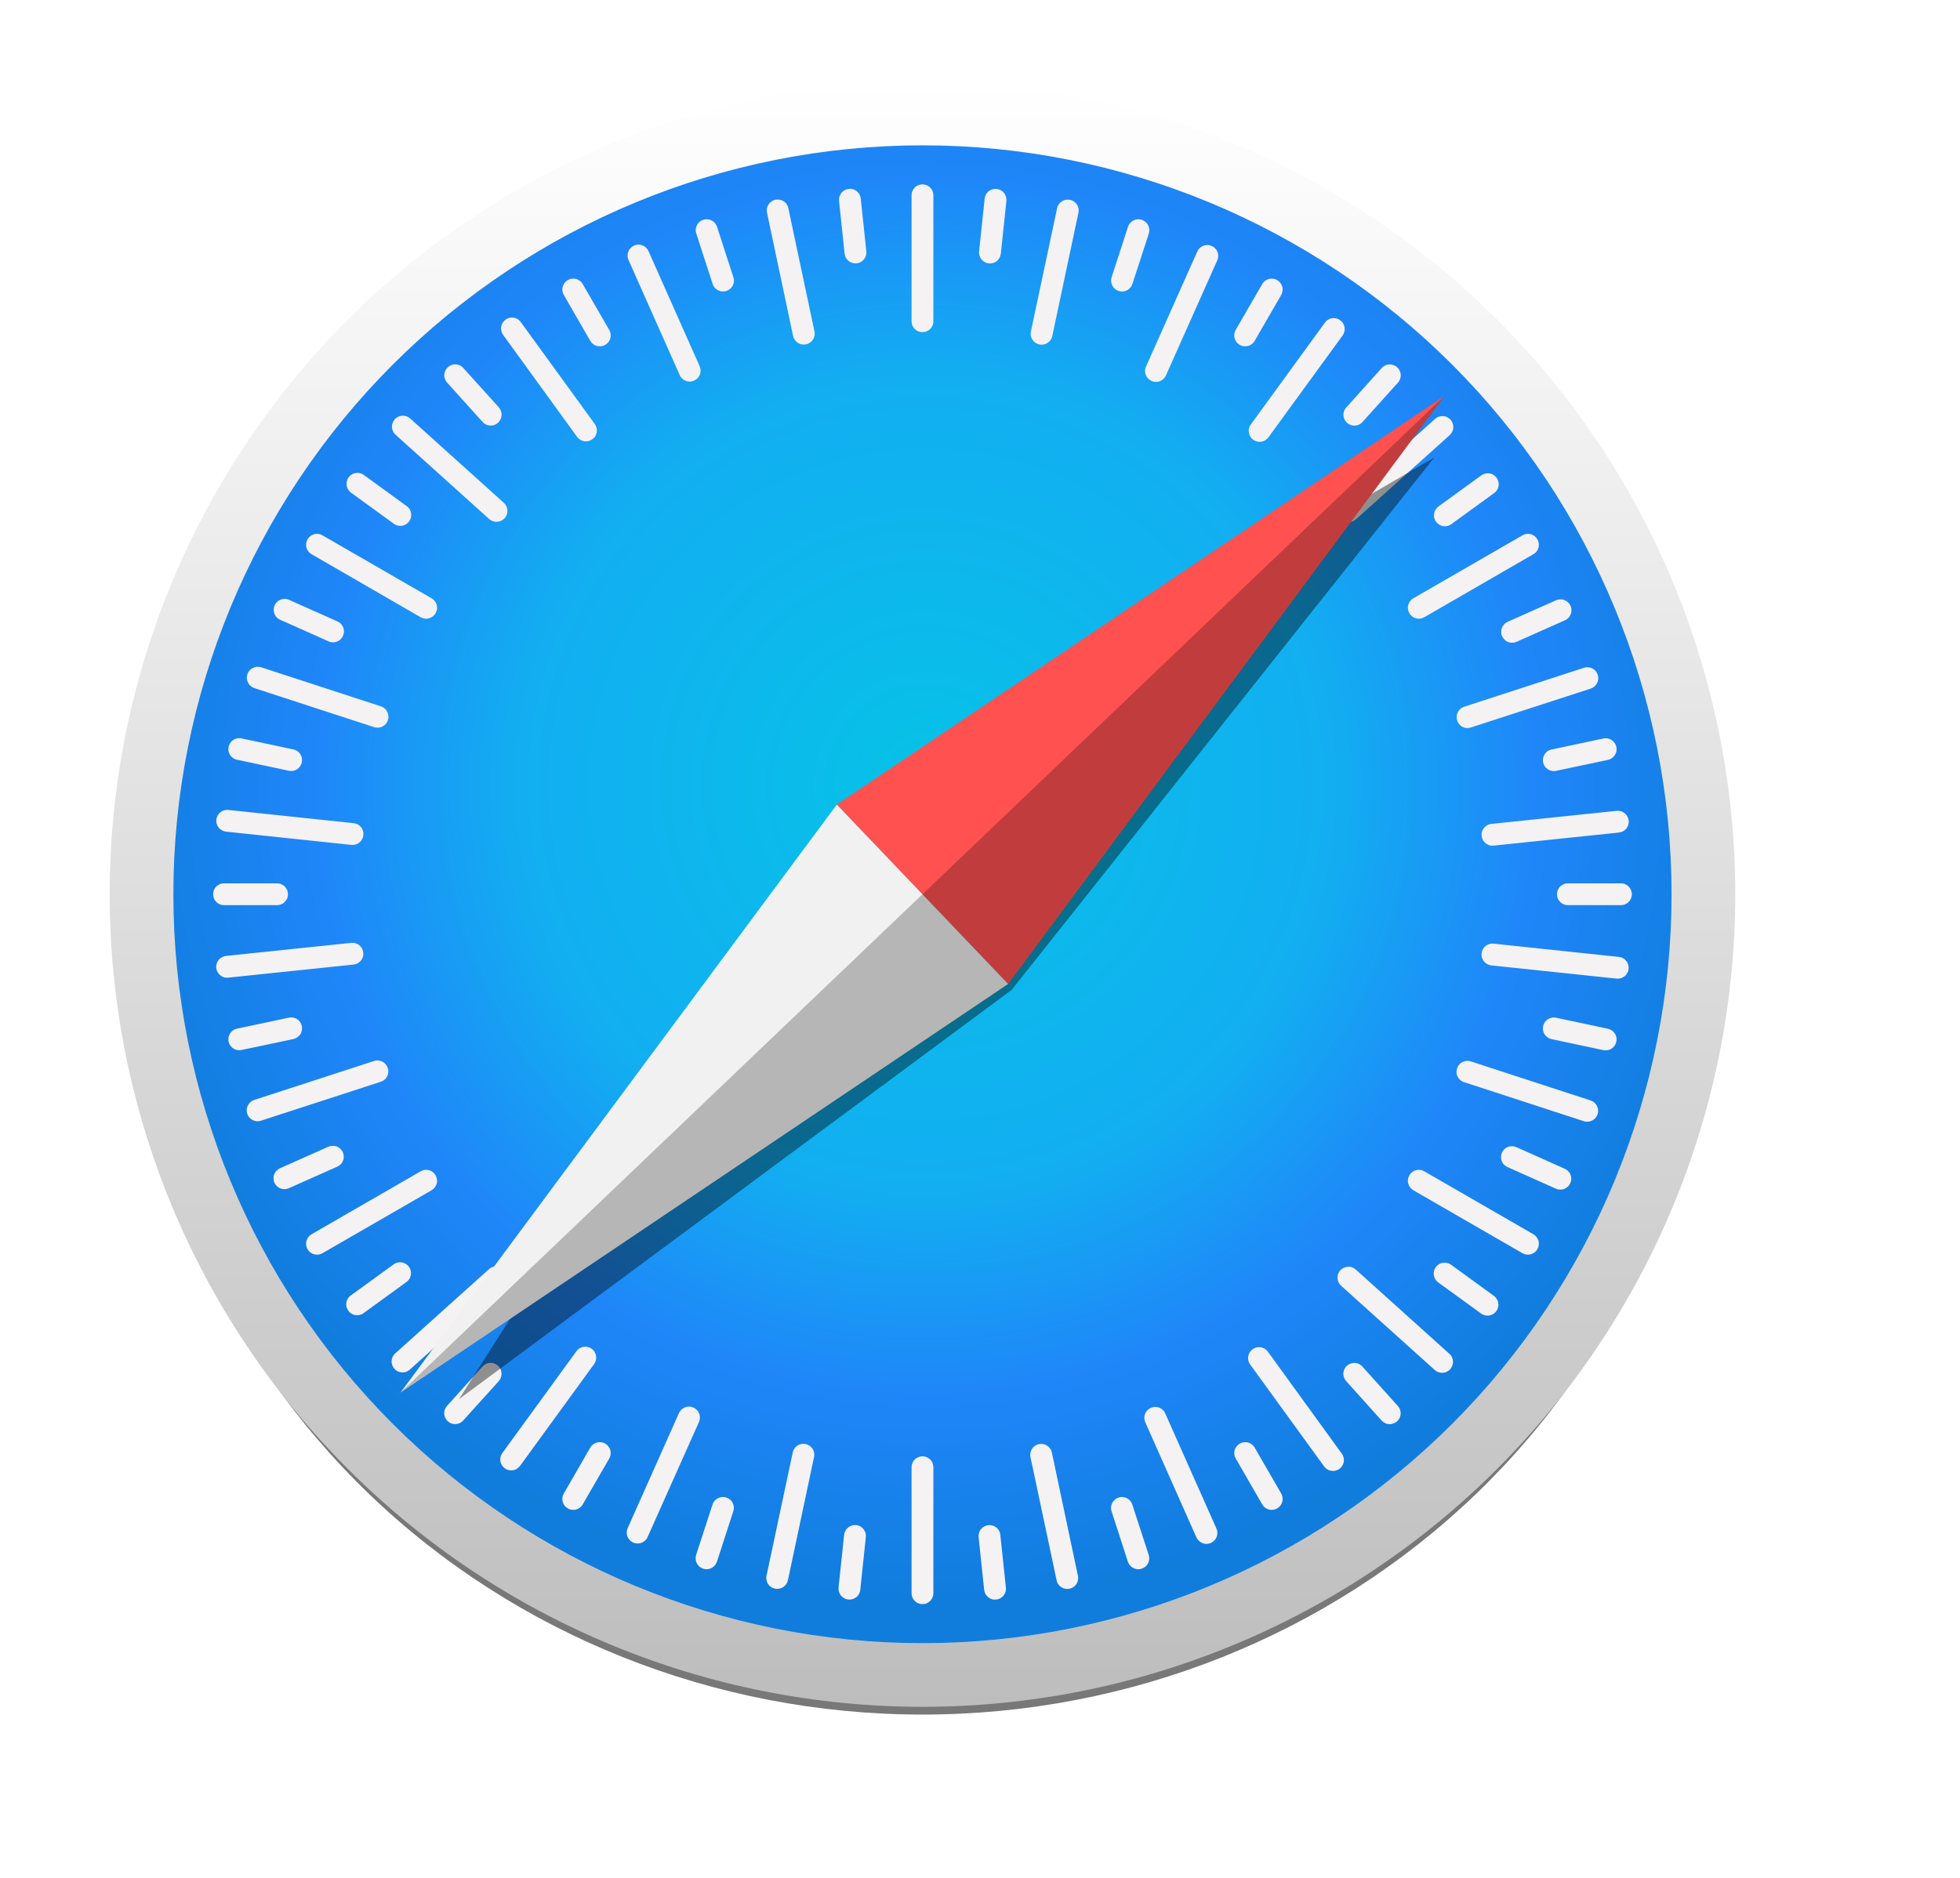
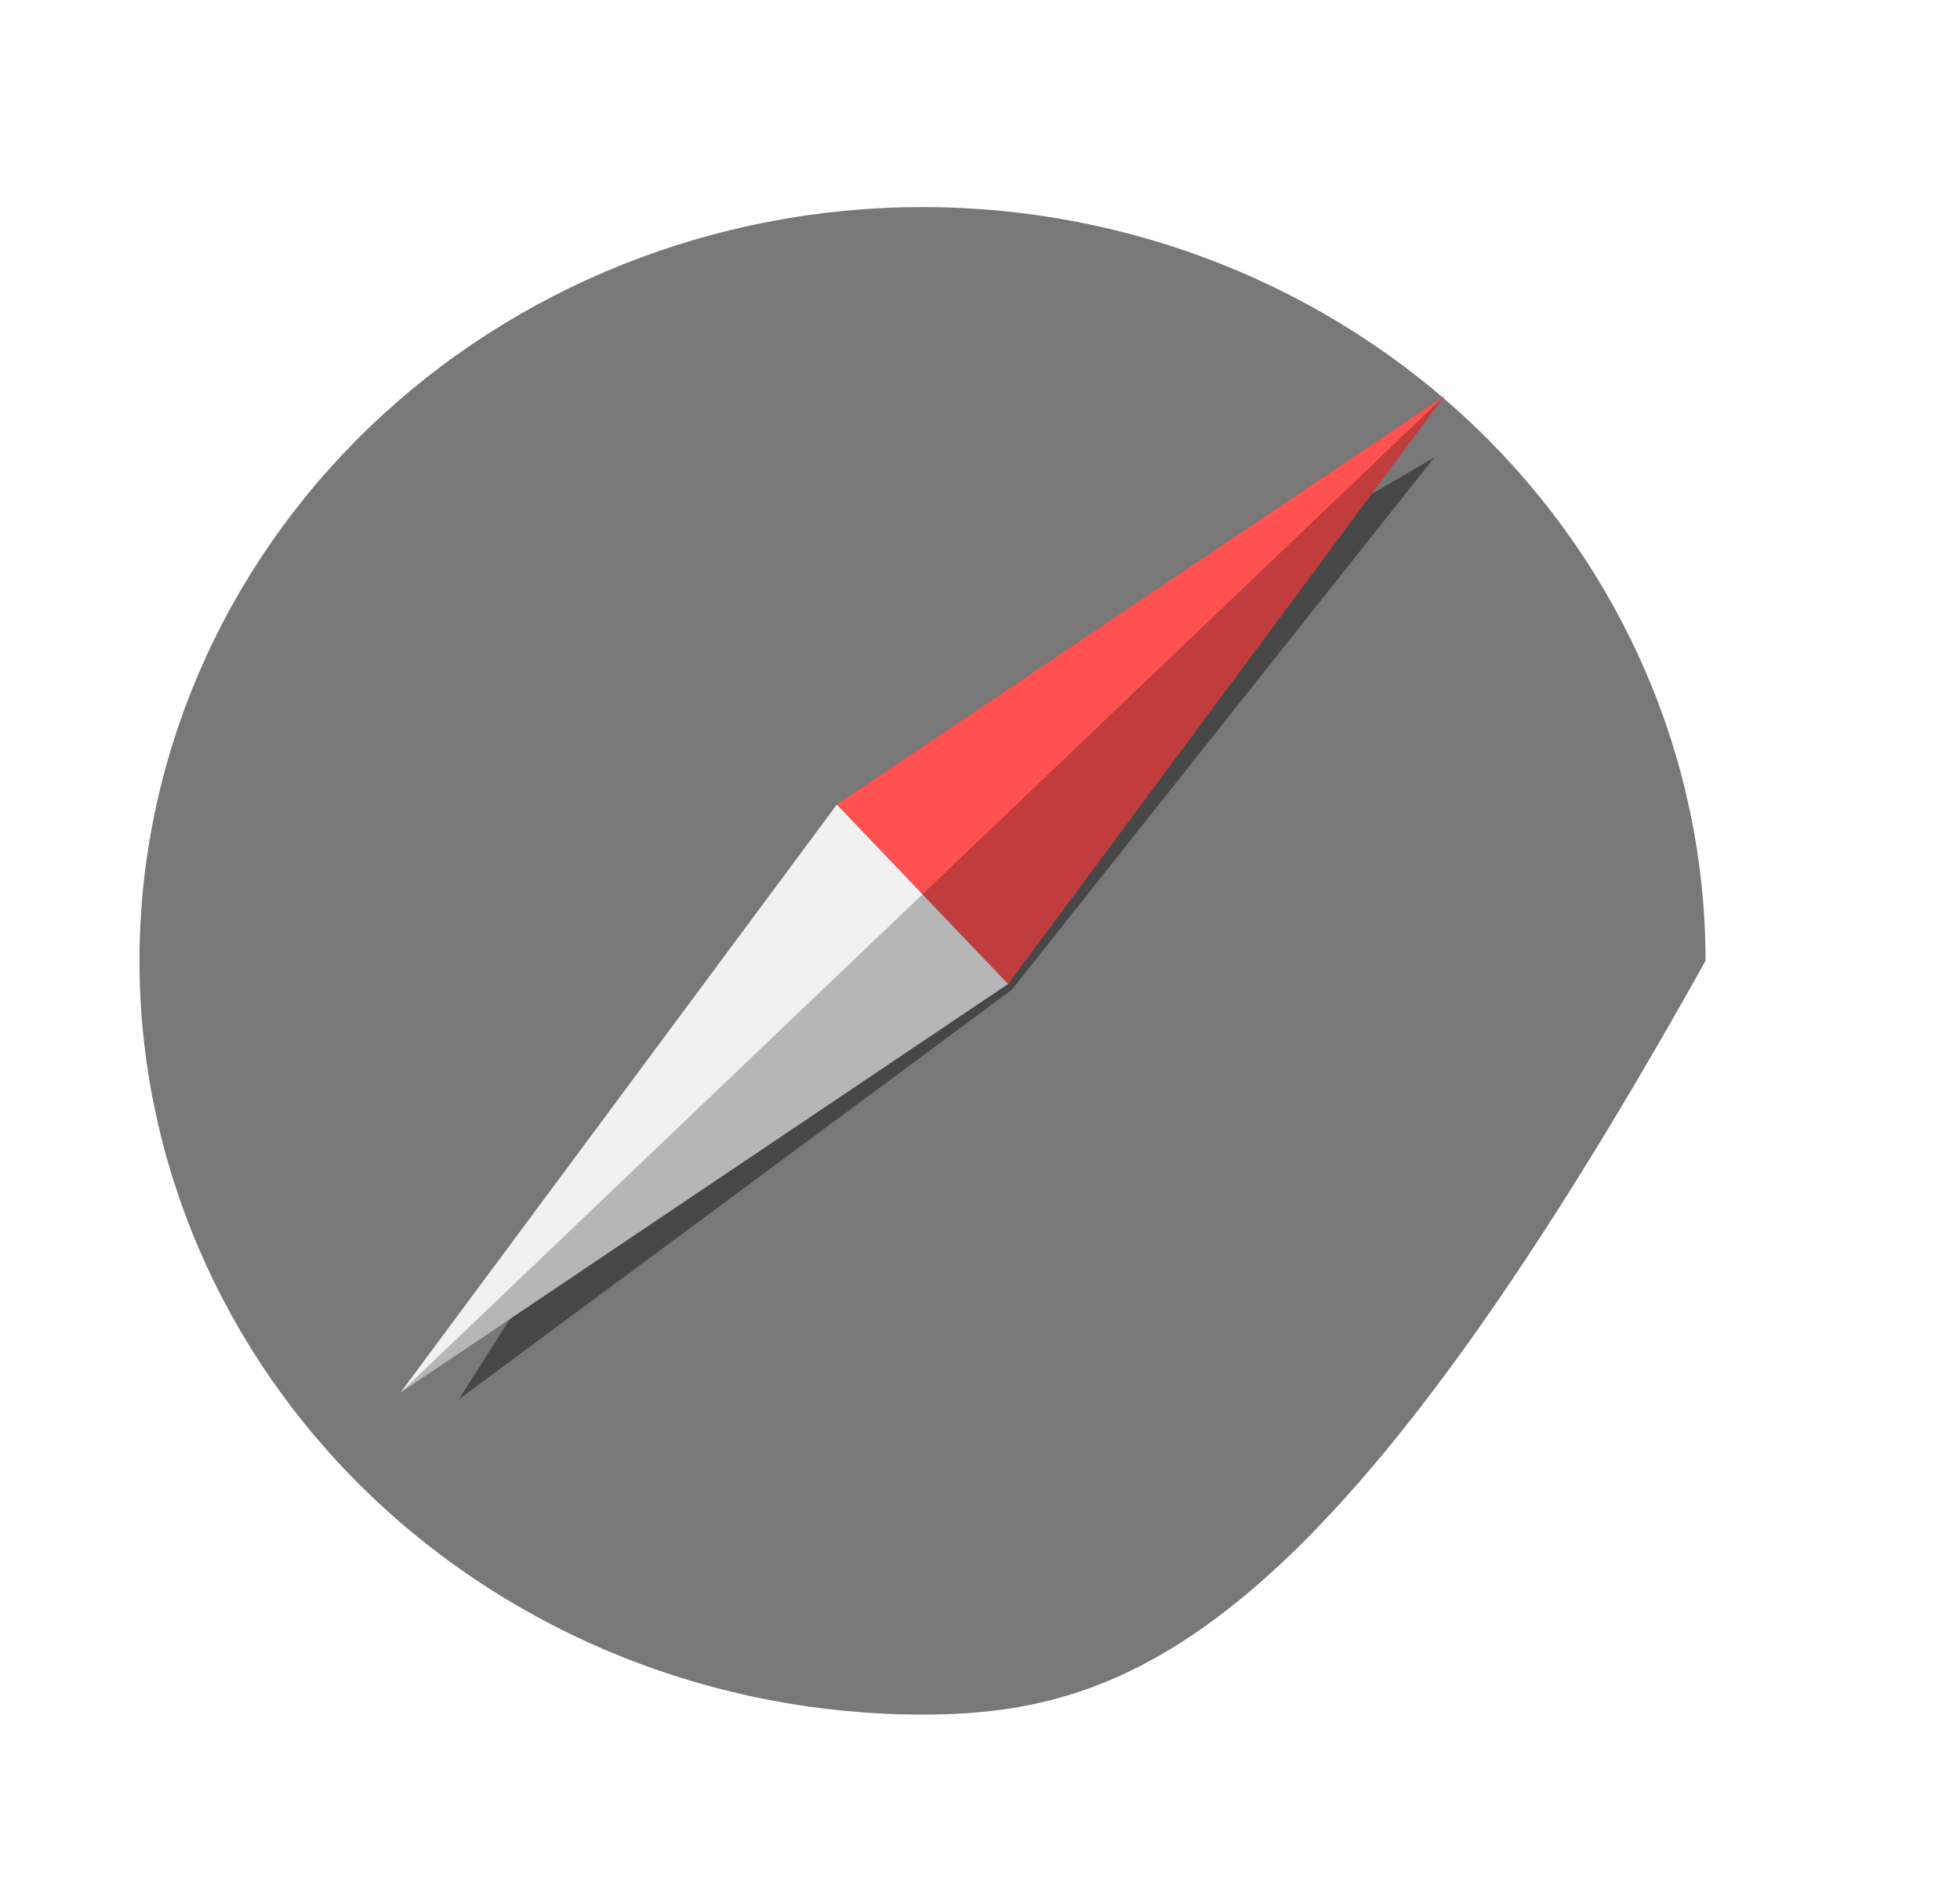
<svg xmlns="http://www.w3.org/2000/svg" width="24" height="23" viewBox="0 0 24 23" fill="none">
-   <path opacity="0.53" d="M20.884 11.768C20.884 14.216 19.873 16.565 18.076 18.296C16.277 20.027 13.839 21 11.296 21C8.753 21 6.315 20.027 4.517 18.296C2.719 16.565 1.708 14.216 1.708 11.768C1.708 9.319 2.719 6.971 4.517 5.24C6.315 3.508 8.753 2.536 11.296 2.536C13.839 2.536 16.277 3.508 18.076 5.24C19.873 6.971 20.884 9.319 20.884 11.768Z" fill="black" />
-   <path d="M21.248 10.953C21.248 13.592 20.2 16.124 18.333 17.99C16.467 19.857 13.935 20.905 11.296 20.905C8.656 20.905 6.125 19.857 4.258 17.99C2.392 16.124 1.343 13.592 1.343 10.953C1.343 8.313 2.392 5.782 4.258 3.915C6.125 2.049 8.656 1 11.296 1C13.935 1 16.467 2.049 18.333 3.915C20.2 5.782 21.248 8.313 21.248 10.953Z" fill="url(#paint0_linear_899_319)" />
-   <path d="M20.468 10.953C20.468 13.385 19.502 15.718 17.782 17.439C16.061 19.159 13.728 20.125 11.296 20.125C8.863 20.125 6.53 19.159 4.809 17.439C3.089 15.718 2.123 13.385 2.123 10.953C2.123 8.52 3.089 6.187 4.809 4.466C6.53 2.746 8.863 1.78 11.296 1.78C13.728 1.78 16.061 2.746 17.782 4.466C19.502 6.187 20.468 8.52 20.468 10.953Z" fill="url(#paint1_radial_899_319)" />
-   <path d="M11.296 2.258C11.278 2.258 11.261 2.262 11.244 2.268C11.228 2.275 11.213 2.285 11.201 2.297C11.188 2.31 11.179 2.324 11.172 2.341C11.165 2.357 11.162 2.374 11.162 2.392V3.935C11.162 3.952 11.165 3.97 11.172 3.986C11.179 4.002 11.188 4.017 11.201 4.029C11.213 4.042 11.228 4.051 11.244 4.058C11.261 4.065 11.278 4.068 11.296 4.068C11.313 4.068 11.331 4.065 11.347 4.058C11.363 4.051 11.378 4.042 11.39 4.029C11.403 4.017 11.412 4.002 11.419 3.986C11.426 3.97 11.429 3.952 11.429 3.935V2.392C11.429 2.374 11.426 2.357 11.419 2.341C11.412 2.324 11.403 2.31 11.39 2.297C11.378 2.285 11.363 2.275 11.347 2.268C11.331 2.262 11.313 2.258 11.296 2.258ZM10.421 2.313C10.412 2.313 10.402 2.313 10.393 2.314C10.376 2.315 10.359 2.321 10.344 2.329C10.328 2.337 10.315 2.349 10.303 2.362C10.292 2.376 10.284 2.392 10.279 2.409C10.274 2.425 10.273 2.443 10.274 2.461L10.342 3.106C10.344 3.123 10.349 3.14 10.357 3.156C10.366 3.171 10.377 3.185 10.39 3.196C10.404 3.207 10.42 3.215 10.437 3.22C10.454 3.225 10.471 3.227 10.489 3.225C10.506 3.223 10.523 3.218 10.539 3.21C10.554 3.201 10.568 3.19 10.579 3.176C10.59 3.163 10.598 3.147 10.603 3.13C10.608 3.113 10.61 3.096 10.608 3.078L10.54 2.433C10.537 2.402 10.524 2.373 10.502 2.352C10.48 2.33 10.451 2.316 10.421 2.313ZM12.177 2.314C12.146 2.317 12.117 2.331 12.095 2.352C12.073 2.374 12.06 2.403 12.057 2.433L11.989 3.079C11.987 3.096 11.989 3.114 11.994 3.131C11.999 3.147 12.007 3.163 12.018 3.177C12.029 3.191 12.043 3.202 12.058 3.21C12.073 3.219 12.091 3.224 12.108 3.226C12.125 3.228 12.143 3.226 12.16 3.221C12.177 3.216 12.193 3.208 12.206 3.197C12.22 3.186 12.231 3.172 12.239 3.156C12.248 3.141 12.253 3.124 12.255 3.107L12.323 2.461C12.325 2.444 12.323 2.426 12.318 2.409C12.313 2.392 12.305 2.377 12.294 2.363C12.283 2.349 12.269 2.338 12.254 2.33C12.238 2.321 12.221 2.316 12.204 2.314C12.195 2.313 12.186 2.313 12.177 2.314ZM9.522 2.444C9.502 2.444 9.482 2.448 9.465 2.457C9.447 2.466 9.431 2.478 9.418 2.494C9.406 2.509 9.397 2.527 9.393 2.546C9.388 2.566 9.388 2.586 9.392 2.605L9.711 4.114C9.715 4.132 9.722 4.148 9.732 4.162C9.742 4.177 9.754 4.189 9.769 4.199C9.784 4.208 9.8 4.215 9.818 4.218C9.835 4.221 9.853 4.221 9.87 4.217C9.887 4.214 9.903 4.207 9.918 4.197C9.932 4.187 9.945 4.174 9.954 4.16C9.964 4.145 9.97 4.128 9.974 4.111C9.977 4.094 9.977 4.076 9.973 4.059L9.653 2.55C9.647 2.52 9.631 2.493 9.607 2.473C9.583 2.454 9.553 2.444 9.522 2.444ZM13.075 2.445C13.044 2.445 13.014 2.455 12.991 2.475C12.966 2.494 12.95 2.521 12.944 2.551L12.623 4.06C12.619 4.077 12.619 4.095 12.622 4.112C12.626 4.129 12.632 4.146 12.642 4.161C12.651 4.175 12.664 4.188 12.678 4.198C12.693 4.208 12.709 4.215 12.726 4.219C12.743 4.222 12.761 4.223 12.778 4.219C12.796 4.216 12.812 4.21 12.827 4.2C12.841 4.19 12.854 4.178 12.864 4.164C12.874 4.149 12.881 4.133 12.885 4.116L13.205 2.607C13.21 2.587 13.209 2.567 13.205 2.548C13.2 2.528 13.191 2.51 13.179 2.495C13.166 2.479 13.15 2.467 13.133 2.458C13.115 2.45 13.095 2.445 13.075 2.445ZM8.664 2.686C8.646 2.684 8.628 2.686 8.611 2.692C8.595 2.697 8.579 2.706 8.566 2.717C8.552 2.729 8.541 2.743 8.534 2.758C8.526 2.774 8.521 2.791 8.519 2.808C8.518 2.826 8.52 2.844 8.526 2.86L8.726 3.477C8.731 3.494 8.74 3.51 8.751 3.523C8.763 3.536 8.777 3.547 8.792 3.555C8.808 3.563 8.825 3.568 8.843 3.57C8.86 3.571 8.878 3.569 8.895 3.563C8.911 3.558 8.927 3.549 8.94 3.538C8.954 3.526 8.965 3.513 8.973 3.497C8.981 3.481 8.985 3.464 8.987 3.447C8.988 3.429 8.986 3.411 8.98 3.395L8.78 2.778C8.772 2.753 8.757 2.731 8.736 2.714C8.715 2.698 8.69 2.688 8.664 2.686ZM13.928 2.686C13.902 2.688 13.877 2.698 13.856 2.715C13.836 2.731 13.82 2.753 13.812 2.778L13.612 3.395C13.606 3.412 13.604 3.429 13.606 3.447C13.607 3.464 13.612 3.482 13.62 3.497C13.628 3.513 13.639 3.527 13.652 3.538C13.665 3.55 13.681 3.558 13.698 3.564C13.714 3.569 13.732 3.571 13.749 3.57C13.767 3.568 13.784 3.564 13.8 3.556C13.815 3.548 13.829 3.537 13.841 3.523C13.852 3.51 13.861 3.494 13.866 3.478L14.067 2.861C14.072 2.844 14.074 2.826 14.073 2.809C14.072 2.791 14.067 2.774 14.059 2.759C14.051 2.743 14.04 2.729 14.027 2.718C14.013 2.706 13.998 2.698 13.981 2.692C13.964 2.687 13.946 2.684 13.928 2.686ZM7.816 2.996C7.798 2.996 7.781 3 7.764 3.008C7.748 3.015 7.734 3.025 7.722 3.038C7.709 3.05 7.7 3.065 7.694 3.082C7.687 3.098 7.684 3.116 7.685 3.133C7.685 3.151 7.689 3.168 7.696 3.184L8.323 4.594C8.33 4.61 8.34 4.624 8.353 4.637C8.366 4.649 8.381 4.658 8.397 4.664C8.413 4.671 8.431 4.674 8.448 4.673C8.466 4.673 8.483 4.669 8.499 4.662C8.515 4.655 8.53 4.644 8.542 4.632C8.554 4.619 8.564 4.604 8.57 4.588C8.576 4.571 8.579 4.554 8.579 4.536C8.578 4.519 8.574 4.501 8.567 4.485L7.941 3.076C7.93 3.052 7.913 3.031 7.89 3.017C7.868 3.003 7.842 2.996 7.816 2.996ZM14.786 3.001C14.759 3 14.734 3.008 14.711 3.022C14.689 3.036 14.672 3.056 14.661 3.08L14.033 4.489C14.025 4.505 14.021 4.522 14.021 4.54C14.021 4.557 14.024 4.575 14.03 4.591C14.036 4.608 14.046 4.623 14.058 4.635C14.07 4.648 14.084 4.658 14.1 4.665C14.116 4.673 14.134 4.677 14.151 4.677C14.169 4.678 14.186 4.675 14.203 4.668C14.219 4.662 14.234 4.653 14.247 4.64C14.26 4.628 14.27 4.614 14.277 4.598L14.905 3.189C14.913 3.173 14.916 3.156 14.917 3.138C14.918 3.121 14.915 3.103 14.908 3.087C14.902 3.07 14.893 3.055 14.88 3.043C14.868 3.03 14.854 3.02 14.838 3.013C14.821 3.005 14.804 3.001 14.786 3.001ZM7.029 3.413C7.002 3.411 6.976 3.417 6.953 3.43C6.937 3.439 6.924 3.451 6.913 3.465C6.903 3.479 6.895 3.495 6.89 3.512C6.886 3.528 6.885 3.546 6.887 3.564C6.889 3.581 6.895 3.598 6.904 3.613L7.228 4.175C7.237 4.19 7.249 4.204 7.262 4.214C7.276 4.225 7.292 4.233 7.309 4.237C7.326 4.242 7.344 4.243 7.361 4.241C7.379 4.238 7.396 4.233 7.411 4.224C7.426 4.215 7.439 4.203 7.45 4.19C7.461 4.176 7.469 4.16 7.473 4.143C7.478 4.126 7.479 4.108 7.477 4.091C7.474 4.073 7.469 4.056 7.46 4.041L7.135 3.479C7.124 3.46 7.109 3.444 7.09 3.433C7.072 3.421 7.051 3.414 7.029 3.413ZM15.562 3.413C15.54 3.414 15.519 3.421 15.501 3.433C15.482 3.444 15.467 3.46 15.456 3.479L15.131 4.041C15.123 4.056 15.117 4.073 15.114 4.091C15.112 4.108 15.113 4.126 15.118 4.143C15.123 4.16 15.13 4.176 15.141 4.19C15.152 4.203 15.165 4.215 15.18 4.224C15.196 4.233 15.212 4.238 15.23 4.241C15.247 4.243 15.265 4.242 15.282 4.237C15.299 4.233 15.315 4.225 15.329 4.214C15.343 4.204 15.354 4.19 15.363 4.175L15.688 3.613C15.696 3.598 15.702 3.581 15.704 3.564C15.707 3.546 15.706 3.528 15.701 3.511C15.696 3.494 15.689 3.479 15.678 3.465C15.667 3.451 15.654 3.439 15.639 3.43C15.616 3.417 15.589 3.411 15.562 3.413ZM6.264 3.889C6.238 3.89 6.212 3.899 6.19 3.915C6.176 3.925 6.164 3.938 6.155 3.953C6.146 3.968 6.139 3.985 6.137 4.002C6.134 4.019 6.135 4.037 6.139 4.054C6.143 4.071 6.15 4.088 6.161 4.102L7.066 5.35C7.077 5.365 7.09 5.377 7.105 5.386C7.12 5.395 7.136 5.401 7.154 5.404C7.171 5.407 7.189 5.406 7.206 5.402C7.223 5.398 7.239 5.39 7.253 5.38C7.267 5.37 7.28 5.357 7.289 5.342C7.298 5.327 7.304 5.31 7.307 5.293C7.31 5.275 7.309 5.258 7.305 5.241C7.301 5.224 7.293 5.207 7.283 5.193L6.377 3.945C6.364 3.927 6.347 3.913 6.328 3.903C6.308 3.893 6.286 3.889 6.264 3.889ZM16.336 3.896C16.314 3.895 16.293 3.9 16.273 3.91C16.253 3.919 16.236 3.934 16.224 3.951L15.316 5.199C15.306 5.213 15.298 5.229 15.294 5.246C15.29 5.263 15.289 5.281 15.292 5.298C15.295 5.316 15.301 5.332 15.31 5.347C15.319 5.362 15.331 5.375 15.345 5.386C15.36 5.396 15.376 5.403 15.393 5.407C15.41 5.412 15.428 5.412 15.445 5.41C15.462 5.407 15.479 5.401 15.494 5.392C15.509 5.382 15.522 5.37 15.532 5.356L16.44 4.109C16.45 4.095 16.458 4.078 16.462 4.061C16.466 4.044 16.467 4.027 16.464 4.009C16.461 3.992 16.455 3.975 16.446 3.96C16.437 3.945 16.424 3.932 16.41 3.922C16.389 3.906 16.363 3.897 16.336 3.896ZM5.581 4.462C5.563 4.462 5.546 4.464 5.529 4.47C5.513 4.476 5.498 4.485 5.485 4.497C5.471 4.509 5.461 4.523 5.453 4.539C5.446 4.554 5.441 4.572 5.44 4.589C5.439 4.607 5.442 4.624 5.448 4.641C5.454 4.657 5.463 4.673 5.475 4.686L5.909 5.168C5.92 5.181 5.935 5.192 5.951 5.199C5.966 5.207 5.984 5.211 6.001 5.212C6.019 5.213 6.036 5.21 6.053 5.205C6.069 5.199 6.085 5.19 6.098 5.178C6.111 5.166 6.121 5.152 6.129 5.136C6.136 5.12 6.141 5.103 6.142 5.085C6.143 5.068 6.14 5.05 6.134 5.034C6.128 5.017 6.119 5.002 6.108 4.989L5.673 4.507C5.662 4.494 5.647 4.483 5.632 4.475C5.616 4.468 5.599 4.463 5.581 4.462ZM17.011 4.463C16.976 4.465 16.942 4.481 16.919 4.508L16.485 4.99C16.473 5.003 16.464 5.018 16.458 5.035C16.452 5.051 16.449 5.069 16.45 5.086C16.451 5.104 16.456 5.121 16.463 5.137C16.471 5.153 16.481 5.167 16.494 5.179C16.507 5.191 16.523 5.2 16.539 5.205C16.556 5.211 16.573 5.214 16.591 5.213C16.608 5.212 16.626 5.208 16.642 5.2C16.657 5.193 16.672 5.182 16.683 5.169L17.117 4.687C17.129 4.674 17.138 4.658 17.144 4.642C17.15 4.625 17.153 4.608 17.152 4.59C17.151 4.573 17.146 4.555 17.139 4.54C17.131 4.524 17.121 4.509 17.108 4.498C17.095 4.486 17.079 4.477 17.063 4.471C17.046 4.465 17.029 4.463 17.011 4.463ZM4.926 5.092C4.909 5.092 4.891 5.097 4.876 5.104C4.86 5.112 4.845 5.123 4.834 5.136C4.822 5.149 4.813 5.164 4.807 5.181C4.801 5.197 4.799 5.215 4.799 5.232C4.8 5.25 4.805 5.267 4.812 5.283C4.82 5.299 4.831 5.313 4.844 5.325L5.99 6.357C6.003 6.368 6.018 6.378 6.035 6.383C6.052 6.389 6.069 6.392 6.087 6.391C6.104 6.39 6.121 6.386 6.137 6.378C6.153 6.37 6.167 6.36 6.179 6.347C6.191 6.334 6.2 6.319 6.206 6.302C6.212 6.285 6.214 6.268 6.213 6.25C6.212 6.233 6.208 6.216 6.2 6.2C6.193 6.184 6.182 6.17 6.169 6.158L5.023 5.126C5.01 5.114 4.994 5.105 4.978 5.099C4.961 5.093 4.944 5.091 4.926 5.092ZM17.669 5.096C17.652 5.095 17.634 5.098 17.617 5.104C17.601 5.109 17.586 5.119 17.573 5.13L16.425 6.162C16.412 6.173 16.402 6.187 16.394 6.203C16.387 6.219 16.382 6.236 16.381 6.254C16.38 6.271 16.383 6.289 16.389 6.306C16.395 6.322 16.404 6.337 16.415 6.35C16.427 6.364 16.441 6.374 16.457 6.382C16.473 6.389 16.49 6.394 16.508 6.395C16.525 6.396 16.543 6.393 16.559 6.387C16.576 6.381 16.591 6.372 16.604 6.36L17.752 5.329C17.765 5.317 17.775 5.303 17.783 5.287C17.79 5.272 17.795 5.254 17.796 5.237C17.797 5.219 17.794 5.202 17.788 5.185C17.782 5.169 17.773 5.153 17.762 5.14C17.75 5.127 17.736 5.117 17.72 5.109C17.704 5.101 17.687 5.097 17.669 5.096ZM4.381 5.792C4.36 5.791 4.338 5.796 4.318 5.805C4.298 5.815 4.281 5.829 4.269 5.847C4.258 5.861 4.251 5.877 4.247 5.894C4.243 5.912 4.242 5.929 4.245 5.947C4.247 5.964 4.254 5.981 4.263 5.996C4.272 6.011 4.284 6.024 4.298 6.034L4.823 6.415C4.837 6.426 4.853 6.433 4.871 6.437C4.888 6.441 4.905 6.442 4.923 6.439C4.94 6.437 4.957 6.43 4.972 6.421C4.987 6.412 5 6.4 5.01 6.386C5.02 6.371 5.028 6.355 5.032 6.338C5.036 6.321 5.037 6.303 5.034 6.286C5.031 6.269 5.025 6.252 5.016 6.237C5.007 6.222 4.995 6.209 4.98 6.199L4.455 5.817C4.434 5.802 4.408 5.793 4.381 5.792ZM18.213 5.797C18.187 5.798 18.161 5.807 18.139 5.822L17.614 6.203C17.6 6.214 17.588 6.227 17.579 6.242C17.569 6.257 17.563 6.273 17.561 6.291C17.558 6.308 17.558 6.326 17.562 6.343C17.567 6.36 17.574 6.376 17.584 6.39C17.595 6.404 17.608 6.416 17.623 6.426C17.638 6.435 17.654 6.441 17.672 6.444C17.689 6.447 17.707 6.446 17.724 6.442C17.741 6.438 17.757 6.43 17.771 6.42L18.296 6.039C18.311 6.028 18.323 6.015 18.332 6C18.341 5.986 18.347 5.969 18.35 5.952C18.353 5.934 18.352 5.916 18.348 5.899C18.344 5.882 18.336 5.866 18.326 5.852C18.313 5.834 18.296 5.82 18.277 5.81C18.257 5.801 18.235 5.796 18.213 5.797ZM3.873 6.539C3.851 6.54 3.83 6.547 3.811 6.559C3.792 6.57 3.777 6.587 3.766 6.606C3.757 6.621 3.752 6.638 3.749 6.655C3.747 6.672 3.748 6.69 3.753 6.707C3.757 6.724 3.765 6.74 3.776 6.754C3.786 6.768 3.8 6.779 3.815 6.788L5.151 7.56C5.166 7.568 5.183 7.574 5.2 7.576C5.218 7.579 5.235 7.578 5.252 7.573C5.269 7.568 5.285 7.561 5.299 7.55C5.313 7.539 5.325 7.526 5.334 7.511C5.342 7.495 5.348 7.479 5.351 7.461C5.353 7.444 5.352 7.426 5.347 7.409C5.343 7.392 5.335 7.376 5.324 7.362C5.313 7.348 5.3 7.337 5.285 7.328L3.949 6.557C3.926 6.543 3.899 6.537 3.873 6.539ZM18.719 6.539C18.692 6.537 18.665 6.543 18.642 6.557L17.306 7.328C17.291 7.337 17.278 7.348 17.267 7.362C17.256 7.376 17.249 7.392 17.244 7.409C17.239 7.426 17.238 7.444 17.241 7.461C17.243 7.479 17.249 7.495 17.258 7.511C17.266 7.526 17.278 7.539 17.292 7.55C17.306 7.561 17.322 7.568 17.339 7.573C17.356 7.578 17.373 7.579 17.391 7.576C17.408 7.574 17.425 7.568 17.44 7.56L18.776 6.788C18.791 6.779 18.805 6.768 18.816 6.754C18.826 6.74 18.834 6.724 18.839 6.707C18.843 6.69 18.844 6.672 18.842 6.655C18.84 6.638 18.834 6.621 18.825 6.606C18.814 6.587 18.799 6.571 18.78 6.559C18.762 6.547 18.741 6.54 18.719 6.539ZM3.488 7.335C3.461 7.335 3.436 7.342 3.413 7.356C3.391 7.37 3.374 7.39 3.363 7.414C3.356 7.43 3.352 7.448 3.351 7.465C3.351 7.483 3.354 7.5 3.36 7.517C3.366 7.533 3.376 7.548 3.388 7.561C3.4 7.574 3.415 7.584 3.431 7.591L4.023 7.855C4.039 7.863 4.057 7.867 4.074 7.867C4.092 7.868 4.109 7.865 4.126 7.858C4.142 7.852 4.157 7.843 4.17 7.83C4.183 7.818 4.193 7.804 4.2 7.788C4.207 7.772 4.211 7.754 4.212 7.737C4.212 7.719 4.209 7.702 4.203 7.685C4.196 7.669 4.187 7.654 4.175 7.641C4.163 7.628 4.148 7.618 4.132 7.611L3.54 7.347C3.523 7.339 3.506 7.335 3.488 7.335ZM19.106 7.341C19.088 7.341 19.07 7.345 19.054 7.352L18.461 7.616C18.445 7.623 18.431 7.634 18.419 7.646C18.407 7.659 18.397 7.674 18.391 7.69C18.384 7.707 18.381 7.724 18.382 7.742C18.382 7.759 18.386 7.777 18.393 7.793C18.401 7.809 18.411 7.823 18.424 7.835C18.436 7.848 18.451 7.857 18.468 7.863C18.484 7.87 18.502 7.873 18.519 7.872C18.537 7.872 18.554 7.868 18.57 7.861L19.163 7.597C19.179 7.59 19.193 7.579 19.206 7.567C19.218 7.554 19.227 7.539 19.233 7.522C19.24 7.506 19.243 7.489 19.242 7.471C19.242 7.453 19.238 7.436 19.231 7.42C19.22 7.396 19.203 7.376 19.18 7.362C19.158 7.347 19.132 7.34 19.106 7.341ZM3.145 8.167C3.119 8.17 3.094 8.179 3.073 8.196C3.052 8.212 3.037 8.234 3.029 8.259C3.024 8.276 3.021 8.294 3.023 8.311C3.024 8.329 3.029 8.346 3.037 8.361C3.045 8.377 3.056 8.391 3.069 8.402C3.083 8.414 3.098 8.422 3.115 8.428L4.581 8.906C4.598 8.911 4.616 8.913 4.633 8.912C4.651 8.911 4.668 8.906 4.684 8.898C4.699 8.89 4.713 8.879 4.725 8.866C4.736 8.852 4.745 8.837 4.75 8.82C4.755 8.803 4.758 8.786 4.756 8.768C4.755 8.751 4.75 8.734 4.742 8.718C4.734 8.702 4.723 8.688 4.71 8.677C4.697 8.665 4.681 8.657 4.664 8.651L3.198 8.173C3.181 8.168 3.163 8.166 3.145 8.167ZM19.448 8.173C19.43 8.171 19.413 8.174 19.395 8.179L17.928 8.656C17.912 8.661 17.896 8.67 17.883 8.682C17.869 8.693 17.859 8.707 17.851 8.723C17.843 8.738 17.838 8.755 17.836 8.773C17.835 8.79 17.837 8.808 17.843 8.825C17.848 8.841 17.857 8.857 17.868 8.87C17.88 8.884 17.893 8.895 17.909 8.903C17.925 8.911 17.942 8.915 17.959 8.917C17.977 8.918 17.994 8.916 18.011 8.91L19.478 8.434C19.495 8.428 19.51 8.42 19.524 8.408C19.537 8.397 19.548 8.383 19.556 8.367C19.564 8.351 19.569 8.334 19.57 8.317C19.572 8.299 19.57 8.282 19.564 8.265C19.556 8.24 19.541 8.218 19.52 8.202C19.5 8.185 19.474 8.175 19.448 8.173ZM2.931 9.041C2.9 9.041 2.87 9.051 2.846 9.07C2.822 9.09 2.806 9.117 2.799 9.147C2.796 9.164 2.795 9.182 2.799 9.199C2.802 9.216 2.808 9.233 2.818 9.248C2.828 9.262 2.84 9.275 2.854 9.285C2.869 9.295 2.885 9.302 2.902 9.305L3.537 9.44C3.554 9.444 3.572 9.444 3.589 9.441C3.607 9.438 3.623 9.431 3.638 9.422C3.653 9.412 3.665 9.4 3.675 9.385C3.685 9.371 3.692 9.355 3.696 9.337C3.699 9.32 3.7 9.302 3.697 9.285C3.693 9.268 3.687 9.251 3.677 9.237C3.668 9.222 3.655 9.209 3.641 9.199C3.626 9.189 3.61 9.182 3.593 9.179L2.958 9.044C2.949 9.042 2.94 9.041 2.931 9.041ZM19.66 9.042C19.651 9.042 19.642 9.043 19.633 9.045L18.999 9.18C18.982 9.183 18.965 9.19 18.951 9.2C18.936 9.21 18.924 9.223 18.914 9.238C18.905 9.252 18.898 9.269 18.895 9.286C18.892 9.303 18.892 9.321 18.896 9.338C18.899 9.356 18.906 9.372 18.916 9.386C18.926 9.401 18.939 9.413 18.954 9.423C18.968 9.432 18.985 9.439 19.002 9.442C19.019 9.445 19.037 9.445 19.054 9.441L19.689 9.307C19.706 9.303 19.723 9.296 19.737 9.286C19.751 9.276 19.764 9.263 19.773 9.249C19.783 9.234 19.79 9.218 19.793 9.2C19.796 9.183 19.796 9.165 19.792 9.148C19.786 9.118 19.769 9.091 19.745 9.072C19.721 9.052 19.691 9.042 19.66 9.042ZM2.769 9.92C2.739 9.923 2.71 9.936 2.688 9.958C2.666 9.979 2.653 10.008 2.649 10.039C2.648 10.056 2.649 10.074 2.654 10.091C2.659 10.107 2.667 10.123 2.678 10.137C2.689 10.151 2.703 10.162 2.719 10.17C2.734 10.179 2.751 10.184 2.768 10.186L4.302 10.348C4.32 10.35 4.338 10.348 4.354 10.343C4.371 10.338 4.387 10.33 4.401 10.319C4.414 10.308 4.426 10.294 4.434 10.279C4.442 10.263 4.448 10.246 4.449 10.229C4.451 10.211 4.45 10.194 4.445 10.177C4.44 10.16 4.432 10.144 4.421 10.131C4.41 10.117 4.396 10.106 4.38 10.097C4.365 10.089 4.348 10.084 4.33 10.082L2.796 9.92C2.787 9.919 2.778 9.919 2.769 9.92ZM19.823 9.931C19.814 9.93 19.805 9.93 19.796 9.931L18.262 10.091C18.244 10.093 18.227 10.098 18.212 10.107C18.197 10.115 18.183 10.126 18.172 10.14C18.161 10.154 18.152 10.169 18.147 10.186C18.142 10.203 18.141 10.221 18.143 10.238C18.145 10.256 18.15 10.273 18.158 10.288C18.166 10.304 18.178 10.317 18.191 10.328C18.205 10.339 18.221 10.348 18.238 10.353C18.254 10.358 18.272 10.359 18.29 10.357L19.824 10.197C19.841 10.195 19.858 10.19 19.874 10.182C19.889 10.174 19.903 10.162 19.914 10.149C19.925 10.135 19.933 10.119 19.938 10.102C19.943 10.085 19.945 10.068 19.943 10.05C19.94 10.02 19.926 9.991 19.904 9.969C19.883 9.948 19.854 9.934 19.823 9.931ZM2.743 10.819C2.726 10.819 2.708 10.822 2.692 10.829C2.676 10.836 2.661 10.846 2.649 10.858C2.636 10.87 2.626 10.885 2.62 10.902C2.613 10.918 2.61 10.935 2.61 10.953C2.61 10.97 2.613 10.988 2.62 11.004C2.626 11.02 2.636 11.035 2.649 11.047C2.661 11.06 2.676 11.07 2.692 11.076C2.708 11.083 2.726 11.086 2.743 11.086H3.392C3.41 11.086 3.427 11.083 3.443 11.076C3.46 11.07 3.474 11.06 3.487 11.047C3.499 11.035 3.509 11.02 3.516 11.004C3.523 10.988 3.526 10.97 3.526 10.953C3.526 10.935 3.523 10.918 3.516 10.902C3.509 10.885 3.499 10.87 3.487 10.858C3.474 10.846 3.46 10.836 3.443 10.829C3.427 10.822 3.41 10.819 3.392 10.819L2.743 10.819ZM19.199 10.819C19.181 10.819 19.164 10.822 19.148 10.829C19.131 10.836 19.117 10.846 19.104 10.858C19.092 10.87 19.082 10.885 19.075 10.902C19.069 10.918 19.065 10.935 19.065 10.953C19.065 10.97 19.069 10.988 19.075 11.004C19.082 11.02 19.092 11.035 19.104 11.047C19.117 11.06 19.131 11.07 19.148 11.076C19.164 11.083 19.181 11.086 19.199 11.086H19.848C19.865 11.086 19.883 11.083 19.899 11.076C19.915 11.07 19.93 11.06 19.942 11.047C19.955 11.035 19.965 11.02 19.971 11.004C19.978 10.988 19.982 10.97 19.982 10.953C19.982 10.935 19.978 10.918 19.971 10.902C19.965 10.885 19.955 10.87 19.942 10.858C19.93 10.846 19.915 10.836 19.899 10.829C19.883 10.822 19.865 10.819 19.848 10.819L19.199 10.819ZM4.329 11.548C4.32 11.547 4.311 11.547 4.302 11.548L2.767 11.708C2.75 11.71 2.733 11.715 2.717 11.724C2.702 11.732 2.688 11.743 2.677 11.757C2.666 11.771 2.658 11.786 2.653 11.803C2.648 11.82 2.646 11.838 2.648 11.855C2.65 11.873 2.655 11.89 2.664 11.905C2.672 11.921 2.683 11.934 2.697 11.945C2.71 11.956 2.726 11.965 2.743 11.97C2.76 11.975 2.778 11.976 2.795 11.974L4.329 11.814C4.347 11.812 4.364 11.807 4.379 11.799C4.395 11.79 4.408 11.779 4.419 11.765C4.43 11.752 4.439 11.736 4.444 11.719C4.449 11.702 4.45 11.685 4.448 11.667C4.445 11.637 4.432 11.608 4.41 11.586C4.388 11.565 4.359 11.551 4.329 11.548ZM18.262 11.557C18.231 11.56 18.202 11.574 18.18 11.596C18.159 11.617 18.145 11.646 18.142 11.677C18.14 11.694 18.141 11.712 18.146 11.729C18.151 11.745 18.16 11.761 18.171 11.775C18.182 11.789 18.195 11.8 18.211 11.808C18.226 11.817 18.243 11.822 18.261 11.824L19.795 11.986C19.812 11.988 19.83 11.986 19.847 11.981C19.863 11.976 19.879 11.968 19.893 11.957C19.907 11.946 19.918 11.932 19.926 11.917C19.935 11.901 19.94 11.884 19.942 11.867C19.944 11.849 19.942 11.832 19.937 11.815C19.932 11.798 19.924 11.782 19.913 11.769C19.902 11.755 19.888 11.744 19.873 11.735C19.857 11.727 19.84 11.722 19.823 11.72L18.289 11.558C18.28 11.557 18.271 11.557 18.262 11.557ZM3.564 12.461C3.555 12.461 3.546 12.462 3.537 12.464L2.902 12.599C2.885 12.602 2.869 12.609 2.854 12.619C2.84 12.629 2.827 12.642 2.818 12.657C2.808 12.671 2.802 12.688 2.798 12.705C2.795 12.722 2.796 12.74 2.799 12.757C2.803 12.774 2.81 12.791 2.82 12.805C2.83 12.82 2.842 12.832 2.857 12.842C2.872 12.851 2.888 12.858 2.906 12.861C2.923 12.864 2.941 12.864 2.958 12.86L3.593 12.726C3.61 12.722 3.626 12.715 3.641 12.705C3.655 12.695 3.667 12.682 3.677 12.668C3.687 12.653 3.693 12.636 3.696 12.619C3.699 12.602 3.699 12.584 3.696 12.567C3.689 12.537 3.673 12.51 3.649 12.49C3.625 12.471 3.595 12.461 3.564 12.461ZM19.027 12.462C18.996 12.462 18.966 12.472 18.942 12.492C18.918 12.511 18.902 12.538 18.895 12.568C18.892 12.585 18.891 12.603 18.895 12.62C18.898 12.638 18.904 12.654 18.914 12.669C18.924 12.684 18.936 12.696 18.95 12.706C18.965 12.716 18.981 12.723 18.998 12.727L19.633 12.862C19.65 12.865 19.668 12.866 19.685 12.863C19.703 12.859 19.719 12.853 19.734 12.843C19.748 12.834 19.761 12.821 19.771 12.807C19.781 12.792 19.788 12.776 19.792 12.759C19.795 12.742 19.796 12.724 19.793 12.707C19.789 12.689 19.783 12.673 19.773 12.658C19.764 12.643 19.751 12.631 19.737 12.621C19.722 12.611 19.706 12.604 19.689 12.6L19.054 12.465C19.045 12.463 19.036 12.462 19.027 12.462ZM4.633 12.989C4.615 12.987 4.597 12.989 4.58 12.995L3.113 13.472C3.096 13.477 3.081 13.486 3.067 13.498C3.054 13.509 3.043 13.523 3.035 13.539C3.027 13.554 3.022 13.571 3.021 13.589C3.02 13.606 3.022 13.624 3.027 13.64C3.032 13.657 3.041 13.673 3.053 13.686C3.064 13.7 3.078 13.71 3.094 13.719C3.109 13.726 3.126 13.731 3.144 13.733C3.161 13.734 3.179 13.732 3.196 13.726L4.663 13.249C4.679 13.244 4.695 13.236 4.708 13.224C4.722 13.213 4.733 13.199 4.741 13.183C4.748 13.167 4.753 13.15 4.755 13.133C4.756 13.115 4.754 13.098 4.748 13.081C4.74 13.056 4.725 13.034 4.705 13.018C4.684 13.001 4.659 12.991 4.633 12.989ZM17.957 12.994C17.931 12.996 17.906 13.006 17.885 13.022C17.864 13.039 17.849 13.061 17.841 13.086C17.836 13.102 17.834 13.12 17.835 13.137C17.836 13.155 17.841 13.172 17.849 13.188C17.857 13.203 17.868 13.217 17.881 13.229C17.895 13.24 17.91 13.249 17.927 13.254L19.393 13.732C19.41 13.738 19.428 13.74 19.445 13.738C19.463 13.737 19.48 13.732 19.496 13.724C19.511 13.716 19.525 13.705 19.537 13.692C19.548 13.679 19.557 13.663 19.562 13.646C19.568 13.63 19.57 13.612 19.568 13.595C19.567 13.577 19.562 13.56 19.554 13.544C19.546 13.529 19.535 13.515 19.522 13.503C19.509 13.492 19.493 13.483 19.476 13.478L18.01 13C17.993 12.994 17.975 12.992 17.957 12.994ZM4.073 14.034C4.055 14.034 4.037 14.038 4.021 14.045L3.428 14.309C3.412 14.316 3.398 14.326 3.386 14.339C3.373 14.352 3.364 14.367 3.358 14.383C3.351 14.4 3.348 14.417 3.349 14.435C3.349 14.452 3.353 14.47 3.36 14.486C3.368 14.502 3.378 14.516 3.391 14.528C3.403 14.54 3.418 14.55 3.435 14.556C3.451 14.562 3.469 14.565 3.486 14.565C3.504 14.564 3.521 14.56 3.537 14.553L4.13 14.289C4.146 14.282 4.16 14.272 4.173 14.259C4.185 14.247 4.194 14.232 4.2 14.215C4.207 14.199 4.21 14.181 4.209 14.164C4.209 14.146 4.205 14.129 4.198 14.113C4.187 14.089 4.169 14.068 4.147 14.054C4.125 14.04 4.099 14.033 4.073 14.034ZM18.516 14.039C18.49 14.038 18.464 14.045 18.442 14.059C18.419 14.073 18.402 14.094 18.391 14.118C18.384 14.134 18.38 14.151 18.38 14.169C18.379 14.186 18.382 14.204 18.388 14.22C18.395 14.237 18.404 14.252 18.416 14.264C18.428 14.277 18.443 14.287 18.459 14.294L19.052 14.559C19.067 14.566 19.085 14.57 19.102 14.57C19.12 14.571 19.137 14.568 19.154 14.562C19.17 14.555 19.185 14.546 19.198 14.534C19.211 14.522 19.221 14.507 19.228 14.491C19.235 14.475 19.239 14.458 19.24 14.44C19.24 14.423 19.237 14.405 19.231 14.389C19.225 14.372 19.215 14.357 19.203 14.345C19.191 14.332 19.177 14.322 19.16 14.315L18.568 14.05C18.552 14.043 18.534 14.039 18.516 14.039ZM5.227 14.328C5.201 14.326 5.174 14.333 5.151 14.346L3.815 15.117C3.8 15.126 3.786 15.138 3.776 15.152C3.765 15.166 3.757 15.182 3.753 15.198C3.748 15.216 3.747 15.233 3.749 15.251C3.752 15.268 3.757 15.285 3.766 15.3C3.775 15.315 3.787 15.329 3.8 15.339C3.814 15.35 3.83 15.358 3.847 15.362C3.864 15.367 3.882 15.368 3.899 15.366C3.917 15.364 3.934 15.358 3.949 15.349L5.285 14.578C5.3 14.569 5.313 14.557 5.324 14.543C5.335 14.529 5.342 14.514 5.347 14.497C5.352 14.48 5.353 14.462 5.35 14.444C5.348 14.427 5.342 14.41 5.334 14.395C5.323 14.376 5.307 14.36 5.289 14.348C5.27 14.337 5.249 14.33 5.227 14.328ZM17.364 14.328C17.342 14.33 17.321 14.337 17.302 14.348C17.284 14.36 17.268 14.376 17.258 14.395C17.249 14.41 17.243 14.427 17.241 14.444C17.238 14.462 17.239 14.48 17.244 14.496C17.249 14.514 17.256 14.529 17.267 14.543C17.278 14.557 17.291 14.569 17.306 14.578L18.642 15.349C18.658 15.358 18.674 15.364 18.692 15.366C18.709 15.368 18.727 15.367 18.744 15.363C18.761 15.358 18.777 15.35 18.791 15.339C18.805 15.329 18.816 15.315 18.825 15.3C18.834 15.285 18.84 15.268 18.842 15.251C18.844 15.233 18.843 15.216 18.839 15.198C18.834 15.182 18.826 15.166 18.815 15.152C18.805 15.138 18.791 15.126 18.776 15.117L17.44 14.346C17.417 14.333 17.391 14.326 17.364 14.328ZM4.894 15.46C4.867 15.461 4.841 15.47 4.82 15.486L4.295 15.867C4.28 15.877 4.268 15.89 4.259 15.905C4.25 15.92 4.244 15.937 4.241 15.954C4.238 15.971 4.239 15.989 4.243 16.006C4.247 16.023 4.255 16.039 4.265 16.054C4.275 16.068 4.288 16.08 4.303 16.089C4.318 16.098 4.335 16.105 4.352 16.107C4.37 16.11 4.387 16.109 4.404 16.105C4.421 16.101 4.438 16.094 4.452 16.083L4.977 15.702C4.991 15.692 5.003 15.679 5.013 15.664C5.022 15.649 5.028 15.632 5.031 15.615C5.033 15.598 5.033 15.58 5.029 15.563C5.025 15.546 5.017 15.53 5.007 15.515C4.994 15.498 4.977 15.483 4.957 15.474C4.938 15.464 4.916 15.46 4.894 15.46ZM17.694 15.465C17.672 15.464 17.65 15.469 17.631 15.478C17.611 15.488 17.594 15.502 17.581 15.52C17.571 15.534 17.563 15.55 17.559 15.567C17.555 15.584 17.554 15.602 17.557 15.619C17.56 15.637 17.566 15.653 17.575 15.668C17.584 15.683 17.596 15.696 17.611 15.707L18.136 16.088C18.15 16.099 18.166 16.106 18.183 16.11C18.2 16.114 18.218 16.115 18.235 16.112C18.253 16.109 18.269 16.103 18.284 16.094C18.299 16.085 18.312 16.073 18.323 16.058C18.333 16.044 18.34 16.028 18.344 16.011C18.349 15.994 18.349 15.976 18.346 15.959C18.344 15.942 18.338 15.925 18.328 15.91C18.319 15.895 18.307 15.882 18.293 15.872L17.768 15.49C17.746 15.475 17.721 15.466 17.694 15.465ZM6.083 15.511C6.066 15.51 6.048 15.512 6.032 15.518C6.015 15.524 6 15.533 5.987 15.545L4.84 16.576C4.827 16.588 4.816 16.602 4.808 16.618C4.801 16.634 4.796 16.651 4.795 16.669C4.794 16.686 4.797 16.704 4.803 16.72C4.809 16.737 4.818 16.752 4.83 16.765C4.841 16.778 4.856 16.789 4.871 16.797C4.887 16.804 4.904 16.808 4.922 16.809C4.94 16.81 4.957 16.808 4.974 16.802C4.99 16.796 5.005 16.787 5.018 16.775L6.166 15.744C6.179 15.732 6.189 15.718 6.197 15.702C6.205 15.686 6.209 15.669 6.21 15.652C6.211 15.634 6.208 15.617 6.202 15.6C6.197 15.583 6.187 15.568 6.176 15.555C6.164 15.542 6.15 15.531 6.134 15.524C6.118 15.516 6.101 15.512 6.083 15.511ZM16.505 15.515C16.469 15.517 16.436 15.532 16.412 15.559C16.4 15.572 16.391 15.587 16.385 15.604C16.379 15.62 16.377 15.638 16.378 15.655C16.379 15.673 16.383 15.69 16.391 15.706C16.398 15.722 16.409 15.736 16.422 15.748L17.569 16.78C17.581 16.791 17.597 16.801 17.613 16.806C17.63 16.812 17.647 16.815 17.665 16.814C17.683 16.813 17.7 16.809 17.716 16.801C17.731 16.794 17.746 16.783 17.757 16.77C17.769 16.757 17.778 16.741 17.784 16.725C17.79 16.708 17.793 16.691 17.792 16.673C17.791 16.656 17.786 16.639 17.779 16.623C17.771 16.607 17.761 16.593 17.747 16.581L16.601 15.549C16.588 15.537 16.573 15.528 16.556 15.522C16.54 15.516 16.522 15.514 16.505 15.515ZM7.172 16.494C7.15 16.493 7.128 16.498 7.108 16.508C7.089 16.517 7.072 16.532 7.059 16.549L6.151 17.797C6.141 17.811 6.134 17.827 6.129 17.844C6.125 17.861 6.125 17.879 6.127 17.896C6.13 17.914 6.136 17.93 6.145 17.945C6.155 17.96 6.167 17.973 6.181 17.983C6.195 17.994 6.211 18.001 6.228 18.006C6.245 18.01 6.263 18.01 6.28 18.008C6.298 18.005 6.314 17.999 6.329 17.99C6.344 17.98 6.357 17.968 6.368 17.954L7.275 16.707C7.286 16.692 7.293 16.676 7.297 16.659C7.301 16.642 7.302 16.625 7.299 16.607C7.296 16.59 7.29 16.573 7.281 16.558C7.272 16.543 7.26 16.53 7.246 16.52C7.224 16.504 7.198 16.495 7.172 16.494ZM15.412 16.5C15.385 16.501 15.36 16.51 15.338 16.525C15.324 16.536 15.312 16.549 15.302 16.564C15.293 16.579 15.287 16.595 15.284 16.613C15.282 16.63 15.282 16.648 15.286 16.665C15.29 16.682 15.298 16.698 15.308 16.712L16.214 17.961C16.224 17.975 16.237 17.987 16.252 17.996C16.267 18.006 16.284 18.012 16.301 18.014C16.319 18.017 16.336 18.017 16.353 18.012C16.37 18.008 16.387 18.001 16.401 17.991C16.415 17.98 16.427 17.967 16.436 17.952C16.445 17.937 16.452 17.921 16.454 17.903C16.457 17.886 16.456 17.868 16.452 17.851C16.448 17.834 16.441 17.818 16.43 17.804L15.525 16.555C15.512 16.537 15.495 16.523 15.475 16.513C15.456 16.504 15.434 16.499 15.412 16.5ZM6 16.692C5.965 16.694 5.932 16.71 5.908 16.737L5.474 17.219C5.462 17.232 5.453 17.247 5.447 17.264C5.441 17.28 5.439 17.298 5.439 17.316C5.44 17.333 5.445 17.35 5.452 17.366C5.46 17.382 5.471 17.396 5.484 17.408C5.497 17.42 5.512 17.429 5.528 17.435C5.545 17.441 5.563 17.443 5.58 17.442C5.598 17.441 5.615 17.437 5.631 17.429C5.647 17.422 5.661 17.411 5.672 17.398L6.107 16.916C6.118 16.903 6.128 16.887 6.133 16.871C6.139 16.854 6.142 16.837 6.141 16.819C6.14 16.802 6.136 16.785 6.128 16.769C6.121 16.753 6.11 16.739 6.097 16.727C6.084 16.715 6.069 16.706 6.052 16.7C6.035 16.694 6.018 16.692 6 16.692ZM16.59 16.693C16.573 16.692 16.555 16.695 16.538 16.701C16.522 16.706 16.507 16.716 16.494 16.727C16.48 16.739 16.47 16.753 16.462 16.769C16.455 16.785 16.45 16.802 16.449 16.82C16.448 16.837 16.451 16.855 16.457 16.871C16.463 16.888 16.472 16.903 16.484 16.916L16.918 17.399C16.93 17.412 16.944 17.422 16.96 17.43C16.975 17.438 16.993 17.442 17.01 17.443C17.028 17.444 17.045 17.441 17.062 17.435C17.078 17.429 17.094 17.42 17.107 17.409C17.12 17.397 17.13 17.383 17.138 17.367C17.145 17.351 17.15 17.334 17.151 17.316C17.152 17.299 17.149 17.281 17.143 17.264C17.137 17.248 17.128 17.233 17.116 17.22L16.682 16.737C16.671 16.724 16.657 16.714 16.641 16.706C16.625 16.698 16.608 16.694 16.59 16.693ZM8.439 17.228C8.413 17.227 8.387 17.235 8.365 17.249C8.342 17.263 8.325 17.283 8.314 17.307L7.686 18.716C7.679 18.732 7.675 18.749 7.674 18.767C7.674 18.785 7.677 18.802 7.683 18.819C7.689 18.835 7.699 18.85 7.711 18.863C7.723 18.875 7.737 18.886 7.753 18.893C7.769 18.9 7.787 18.904 7.804 18.904C7.822 18.905 7.839 18.902 7.856 18.896C7.872 18.889 7.887 18.88 7.9 18.868C7.913 18.856 7.923 18.841 7.93 18.825L8.559 17.416C8.566 17.4 8.57 17.383 8.57 17.365C8.571 17.348 8.568 17.33 8.561 17.314C8.555 17.297 8.546 17.282 8.534 17.27C8.521 17.257 8.507 17.247 8.491 17.24C8.475 17.232 8.457 17.228 8.439 17.228ZM14.144 17.232C14.126 17.232 14.108 17.236 14.092 17.244C14.076 17.251 14.061 17.261 14.049 17.274C14.037 17.286 14.027 17.301 14.021 17.318C14.015 17.334 14.012 17.352 14.012 17.369C14.013 17.387 14.017 17.404 14.024 17.42L14.65 18.83C14.658 18.846 14.668 18.86 14.681 18.872C14.693 18.884 14.708 18.894 14.725 18.9C14.741 18.907 14.758 18.91 14.776 18.909C14.794 18.909 14.811 18.905 14.827 18.898C14.843 18.89 14.858 18.88 14.87 18.867C14.882 18.855 14.891 18.84 14.898 18.823C14.904 18.807 14.907 18.79 14.906 18.772C14.906 18.754 14.902 18.737 14.895 18.721L14.268 17.311C14.258 17.287 14.24 17.267 14.218 17.253C14.196 17.239 14.17 17.231 14.144 17.232ZM7.335 17.664C7.313 17.665 7.292 17.672 7.273 17.684C7.254 17.695 7.239 17.711 7.228 17.73L6.904 18.292C6.895 18.307 6.889 18.324 6.887 18.342C6.885 18.359 6.886 18.377 6.89 18.394C6.895 18.411 6.903 18.427 6.913 18.441C6.924 18.454 6.937 18.466 6.953 18.475C6.968 18.484 6.985 18.489 7.002 18.492C7.019 18.494 7.037 18.493 7.054 18.488C7.071 18.484 7.087 18.476 7.101 18.465C7.115 18.455 7.127 18.441 7.135 18.426L7.46 17.864C7.469 17.849 7.474 17.832 7.477 17.815C7.479 17.797 7.478 17.779 7.473 17.762C7.469 17.745 7.461 17.73 7.45 17.716C7.439 17.702 7.426 17.69 7.411 17.681C7.388 17.668 7.361 17.662 7.335 17.664ZM15.257 17.664C15.23 17.662 15.203 17.668 15.18 17.681C15.165 17.69 15.152 17.702 15.141 17.716C15.13 17.73 15.123 17.745 15.118 17.762C15.113 17.779 15.112 17.797 15.115 17.815C15.117 17.832 15.123 17.849 15.132 17.864L15.456 18.426C15.465 18.441 15.476 18.455 15.49 18.465C15.504 18.476 15.52 18.484 15.537 18.488C15.554 18.493 15.572 18.494 15.589 18.492C15.607 18.489 15.623 18.484 15.639 18.475C15.654 18.466 15.667 18.454 15.678 18.441C15.689 18.427 15.697 18.411 15.701 18.394C15.706 18.377 15.707 18.359 15.704 18.342C15.702 18.324 15.696 18.307 15.688 18.292L15.363 17.73C15.352 17.711 15.337 17.695 15.318 17.684C15.3 17.672 15.278 17.665 15.257 17.664ZM9.838 17.684C9.807 17.683 9.777 17.694 9.753 17.713C9.729 17.733 9.713 17.76 9.707 17.79L9.386 19.299C9.382 19.316 9.382 19.334 9.385 19.351C9.388 19.368 9.395 19.385 9.404 19.399C9.414 19.414 9.426 19.427 9.441 19.437C9.455 19.447 9.472 19.454 9.489 19.457C9.506 19.461 9.524 19.461 9.541 19.458C9.558 19.455 9.575 19.448 9.59 19.439C9.604 19.429 9.617 19.417 9.627 19.402C9.637 19.388 9.644 19.371 9.648 19.354L9.968 17.845C9.972 17.826 9.972 17.806 9.968 17.786C9.963 17.767 9.954 17.749 9.942 17.734C9.929 17.718 9.913 17.706 9.895 17.697C9.878 17.688 9.858 17.684 9.838 17.684ZM12.748 17.685C12.729 17.685 12.709 17.689 12.691 17.698C12.673 17.706 12.657 17.719 12.645 17.734C12.632 17.75 12.624 17.768 12.619 17.787C12.614 17.806 12.614 17.827 12.618 17.846L12.938 19.355C12.941 19.372 12.948 19.389 12.958 19.403C12.968 19.418 12.981 19.43 12.996 19.44C13.01 19.449 13.027 19.456 13.044 19.459C13.061 19.462 13.079 19.462 13.096 19.458C13.114 19.455 13.13 19.448 13.144 19.438C13.159 19.428 13.171 19.415 13.181 19.401C13.19 19.386 13.197 19.369 13.2 19.352C13.203 19.335 13.203 19.317 13.199 19.3L12.88 17.791C12.874 17.761 12.857 17.734 12.833 17.714C12.809 17.695 12.779 17.684 12.748 17.685ZM11.296 17.837C11.278 17.837 11.261 17.84 11.244 17.847C11.228 17.854 11.213 17.864 11.201 17.876C11.188 17.888 11.179 17.903 11.172 17.919C11.165 17.936 11.162 17.953 11.162 17.971V19.513C11.162 19.531 11.165 19.548 11.172 19.564C11.179 19.581 11.188 19.595 11.201 19.608C11.213 19.62 11.228 19.63 11.244 19.637C11.261 19.644 11.278 19.647 11.296 19.647C11.313 19.647 11.331 19.644 11.347 19.637C11.363 19.63 11.378 19.62 11.39 19.608C11.403 19.595 11.412 19.581 11.419 19.564C11.426 19.548 11.429 19.531 11.429 19.513V17.971C11.429 17.953 11.426 17.936 11.419 17.919C11.412 17.903 11.403 17.888 11.39 17.876C11.378 17.864 11.363 17.854 11.347 17.847C11.331 17.84 11.313 17.837 11.296 17.837ZM8.841 18.335C8.815 18.338 8.79 18.348 8.769 18.364C8.748 18.38 8.733 18.402 8.725 18.427L8.524 19.044C8.519 19.061 8.517 19.079 8.518 19.096C8.52 19.114 8.524 19.131 8.532 19.147C8.54 19.162 8.551 19.176 8.565 19.188C8.578 19.199 8.594 19.208 8.61 19.213C8.627 19.218 8.645 19.221 8.662 19.219C8.68 19.218 8.697 19.213 8.712 19.205C8.728 19.197 8.742 19.186 8.753 19.173C8.765 19.159 8.773 19.144 8.779 19.127L8.979 18.51C8.985 18.493 8.987 18.476 8.986 18.458C8.984 18.441 8.979 18.424 8.971 18.408C8.963 18.392 8.953 18.378 8.939 18.367C8.926 18.356 8.91 18.347 8.894 18.342C8.877 18.336 8.859 18.334 8.841 18.335ZM13.749 18.336C13.732 18.334 13.714 18.336 13.697 18.342C13.68 18.347 13.664 18.356 13.651 18.367C13.638 18.379 13.627 18.393 13.619 18.408C13.611 18.424 13.606 18.441 13.604 18.459C13.603 18.476 13.605 18.494 13.611 18.51L13.811 19.128C13.817 19.144 13.825 19.16 13.837 19.173C13.848 19.186 13.862 19.197 13.878 19.205C13.893 19.213 13.91 19.218 13.928 19.22C13.945 19.221 13.963 19.219 13.98 19.213C13.996 19.208 14.012 19.199 14.025 19.188C14.039 19.177 14.05 19.163 14.058 19.147C14.066 19.131 14.07 19.114 14.072 19.097C14.073 19.079 14.071 19.061 14.066 19.045L13.865 18.428C13.857 18.403 13.842 18.381 13.821 18.364C13.801 18.348 13.776 18.338 13.749 18.336ZM10.456 18.679C10.425 18.682 10.397 18.696 10.375 18.718C10.353 18.739 10.339 18.768 10.336 18.799L10.268 19.444C10.267 19.461 10.268 19.479 10.273 19.496C10.278 19.513 10.286 19.528 10.297 19.542C10.309 19.556 10.322 19.567 10.338 19.575C10.353 19.584 10.37 19.589 10.387 19.591C10.405 19.593 10.423 19.591 10.44 19.586C10.456 19.581 10.472 19.573 10.486 19.562C10.499 19.551 10.511 19.537 10.519 19.522C10.527 19.506 10.533 19.489 10.534 19.472L10.602 18.826C10.604 18.809 10.603 18.791 10.598 18.774C10.593 18.758 10.584 18.742 10.573 18.728C10.562 18.715 10.549 18.703 10.533 18.695C10.518 18.686 10.501 18.681 10.483 18.68C10.474 18.679 10.465 18.678 10.456 18.679ZM12.13 18.68C12.121 18.679 12.111 18.679 12.102 18.68C12.085 18.682 12.068 18.687 12.053 18.695C12.037 18.704 12.024 18.715 12.012 18.729C12.001 18.742 11.993 18.758 11.988 18.775C11.983 18.792 11.982 18.81 11.983 18.827L12.051 19.472C12.053 19.49 12.058 19.507 12.066 19.522C12.075 19.538 12.086 19.551 12.1 19.562C12.113 19.574 12.129 19.582 12.146 19.587C12.162 19.592 12.18 19.593 12.198 19.591C12.215 19.59 12.232 19.584 12.248 19.576C12.263 19.568 12.277 19.556 12.288 19.543C12.299 19.529 12.307 19.514 12.312 19.497C12.317 19.48 12.319 19.462 12.317 19.445L12.249 18.799C12.246 18.769 12.233 18.74 12.211 18.718C12.189 18.697 12.16 18.683 12.13 18.68Z" fill="#F4F2F3" />
+   <path opacity="0.53" d="M20.884 11.768C16.277 20.027 13.839 21 11.296 21C8.753 21 6.315 20.027 4.517 18.296C2.719 16.565 1.708 14.216 1.708 11.768C1.708 9.319 2.719 6.971 4.517 5.24C6.315 3.508 8.753 2.536 11.296 2.536C13.839 2.536 16.277 3.508 18.076 5.24C19.873 6.971 20.884 9.319 20.884 11.768Z" fill="black" />
  <g opacity="0.409" filter="url(#filter0_f_899_319)">
    <path d="M17.563 5.603L10.246 9.854L5.62 17.137L12.388 12.124L17.563 5.603Z" fill="black" />
  </g>
  <path d="M12.344 12.051L10.247 9.854L17.686 4.85L12.344 12.051Z" fill="#FF5150" />
  <path d="M12.344 12.051L10.247 9.854L4.905 17.055L12.344 12.051Z" fill="#F1F1F1" />
  <path opacity="0.243" d="M4.905 17.055L12.344 12.051L17.687 4.85L4.905 17.055Z" fill="black" />
  <defs>
    <filter id="filter0_f_899_319" x="0.161" y="0.144" width="22.861" height="22.452" filterUnits="userSpaceOnUse" color-interpolation-filters="sRGB">
      <feFlood flood-opacity="0" result="BackgroundImageFix" />
      <feBlend mode="normal" in="SourceGraphic" in2="BackgroundImageFix" result="shape" />
      <feGaussianBlur stdDeviation="2.73" result="effect1_foregroundBlur_899_319" />
    </filter>
    <linearGradient id="paint0_linear_899_319" x1="11.295" y1="20.905" x2="11.295" y2="1" gradientUnits="userSpaceOnUse">
      <stop stop-color="#BDBDBD" />
      <stop offset="1" stop-color="white" />
    </linearGradient>
    <radialGradient id="paint1_radial_899_319" cx="0" cy="0" r="1" gradientUnits="userSpaceOnUse" gradientTransform="translate(11.337 9.615) scale(9.953)">
      <stop stop-color="#06C2E7" />
      <stop offset="0.25" stop-color="#0DB8EC" />
      <stop offset="0.5" stop-color="#12AEF1" />
      <stop offset="0.75" stop-color="#1F86F9" />
      <stop offset="1" stop-color="#107DDD" />
    </radialGradient>
  </defs>
</svg>